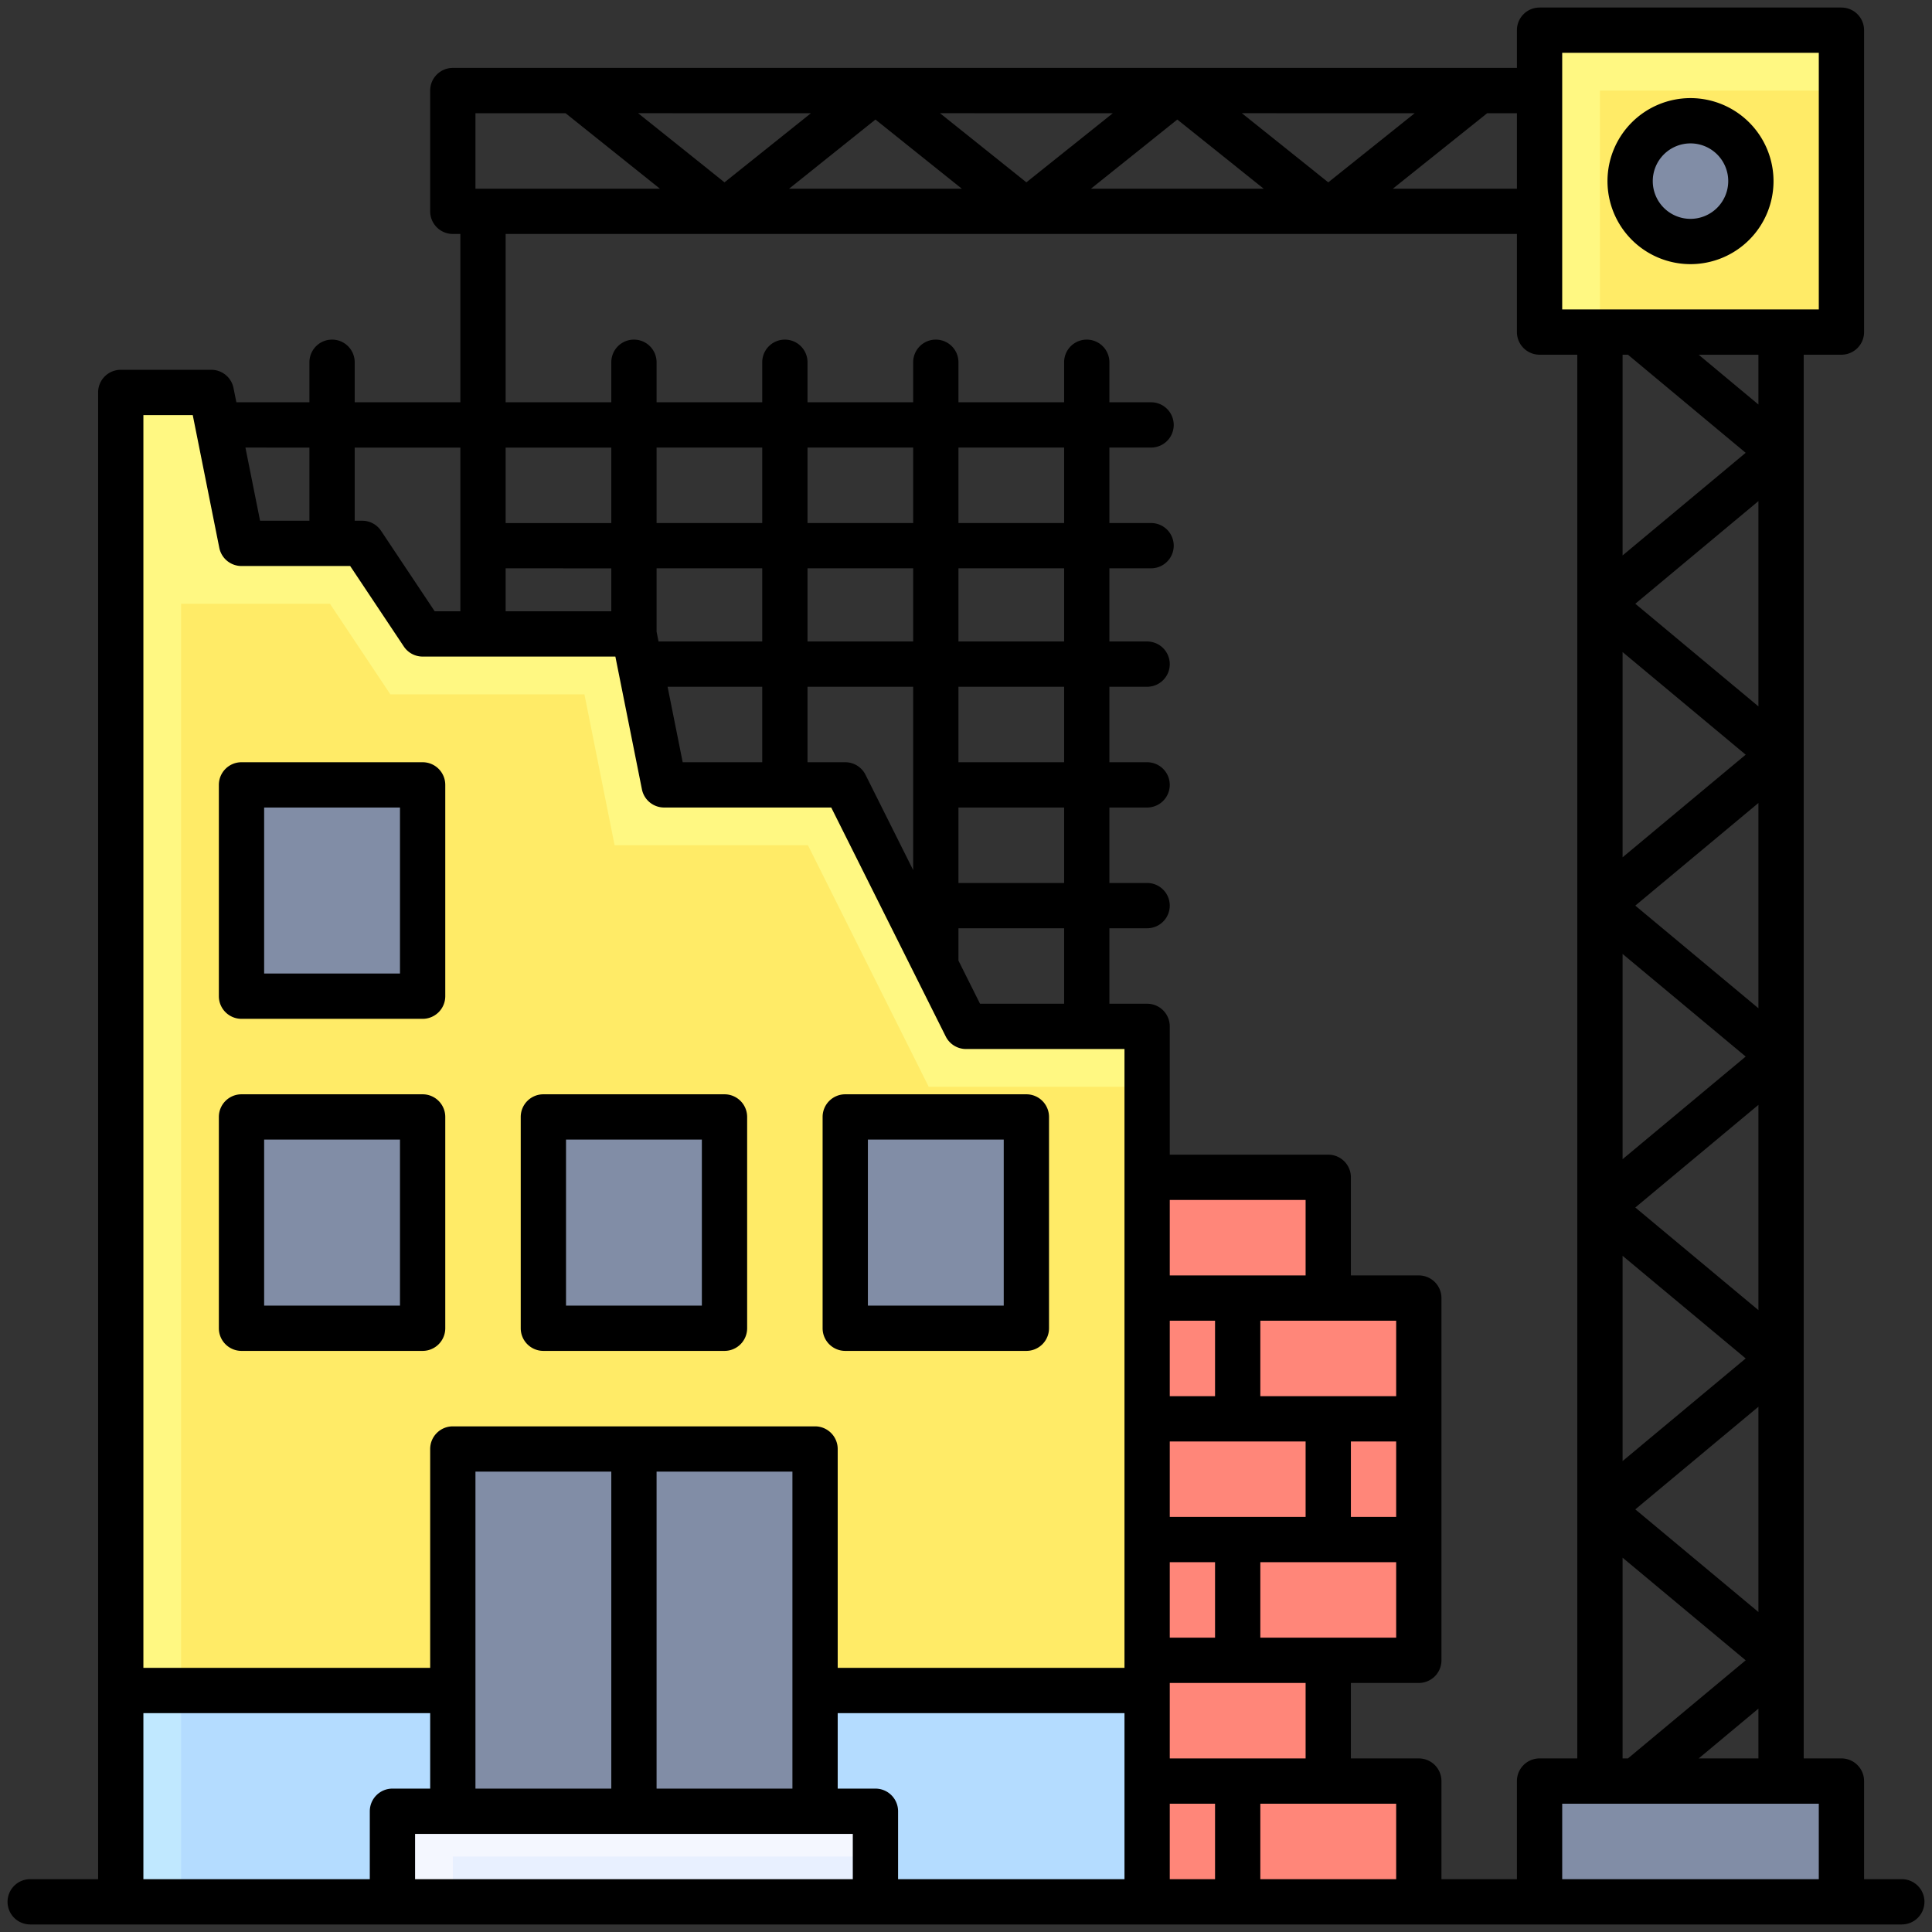
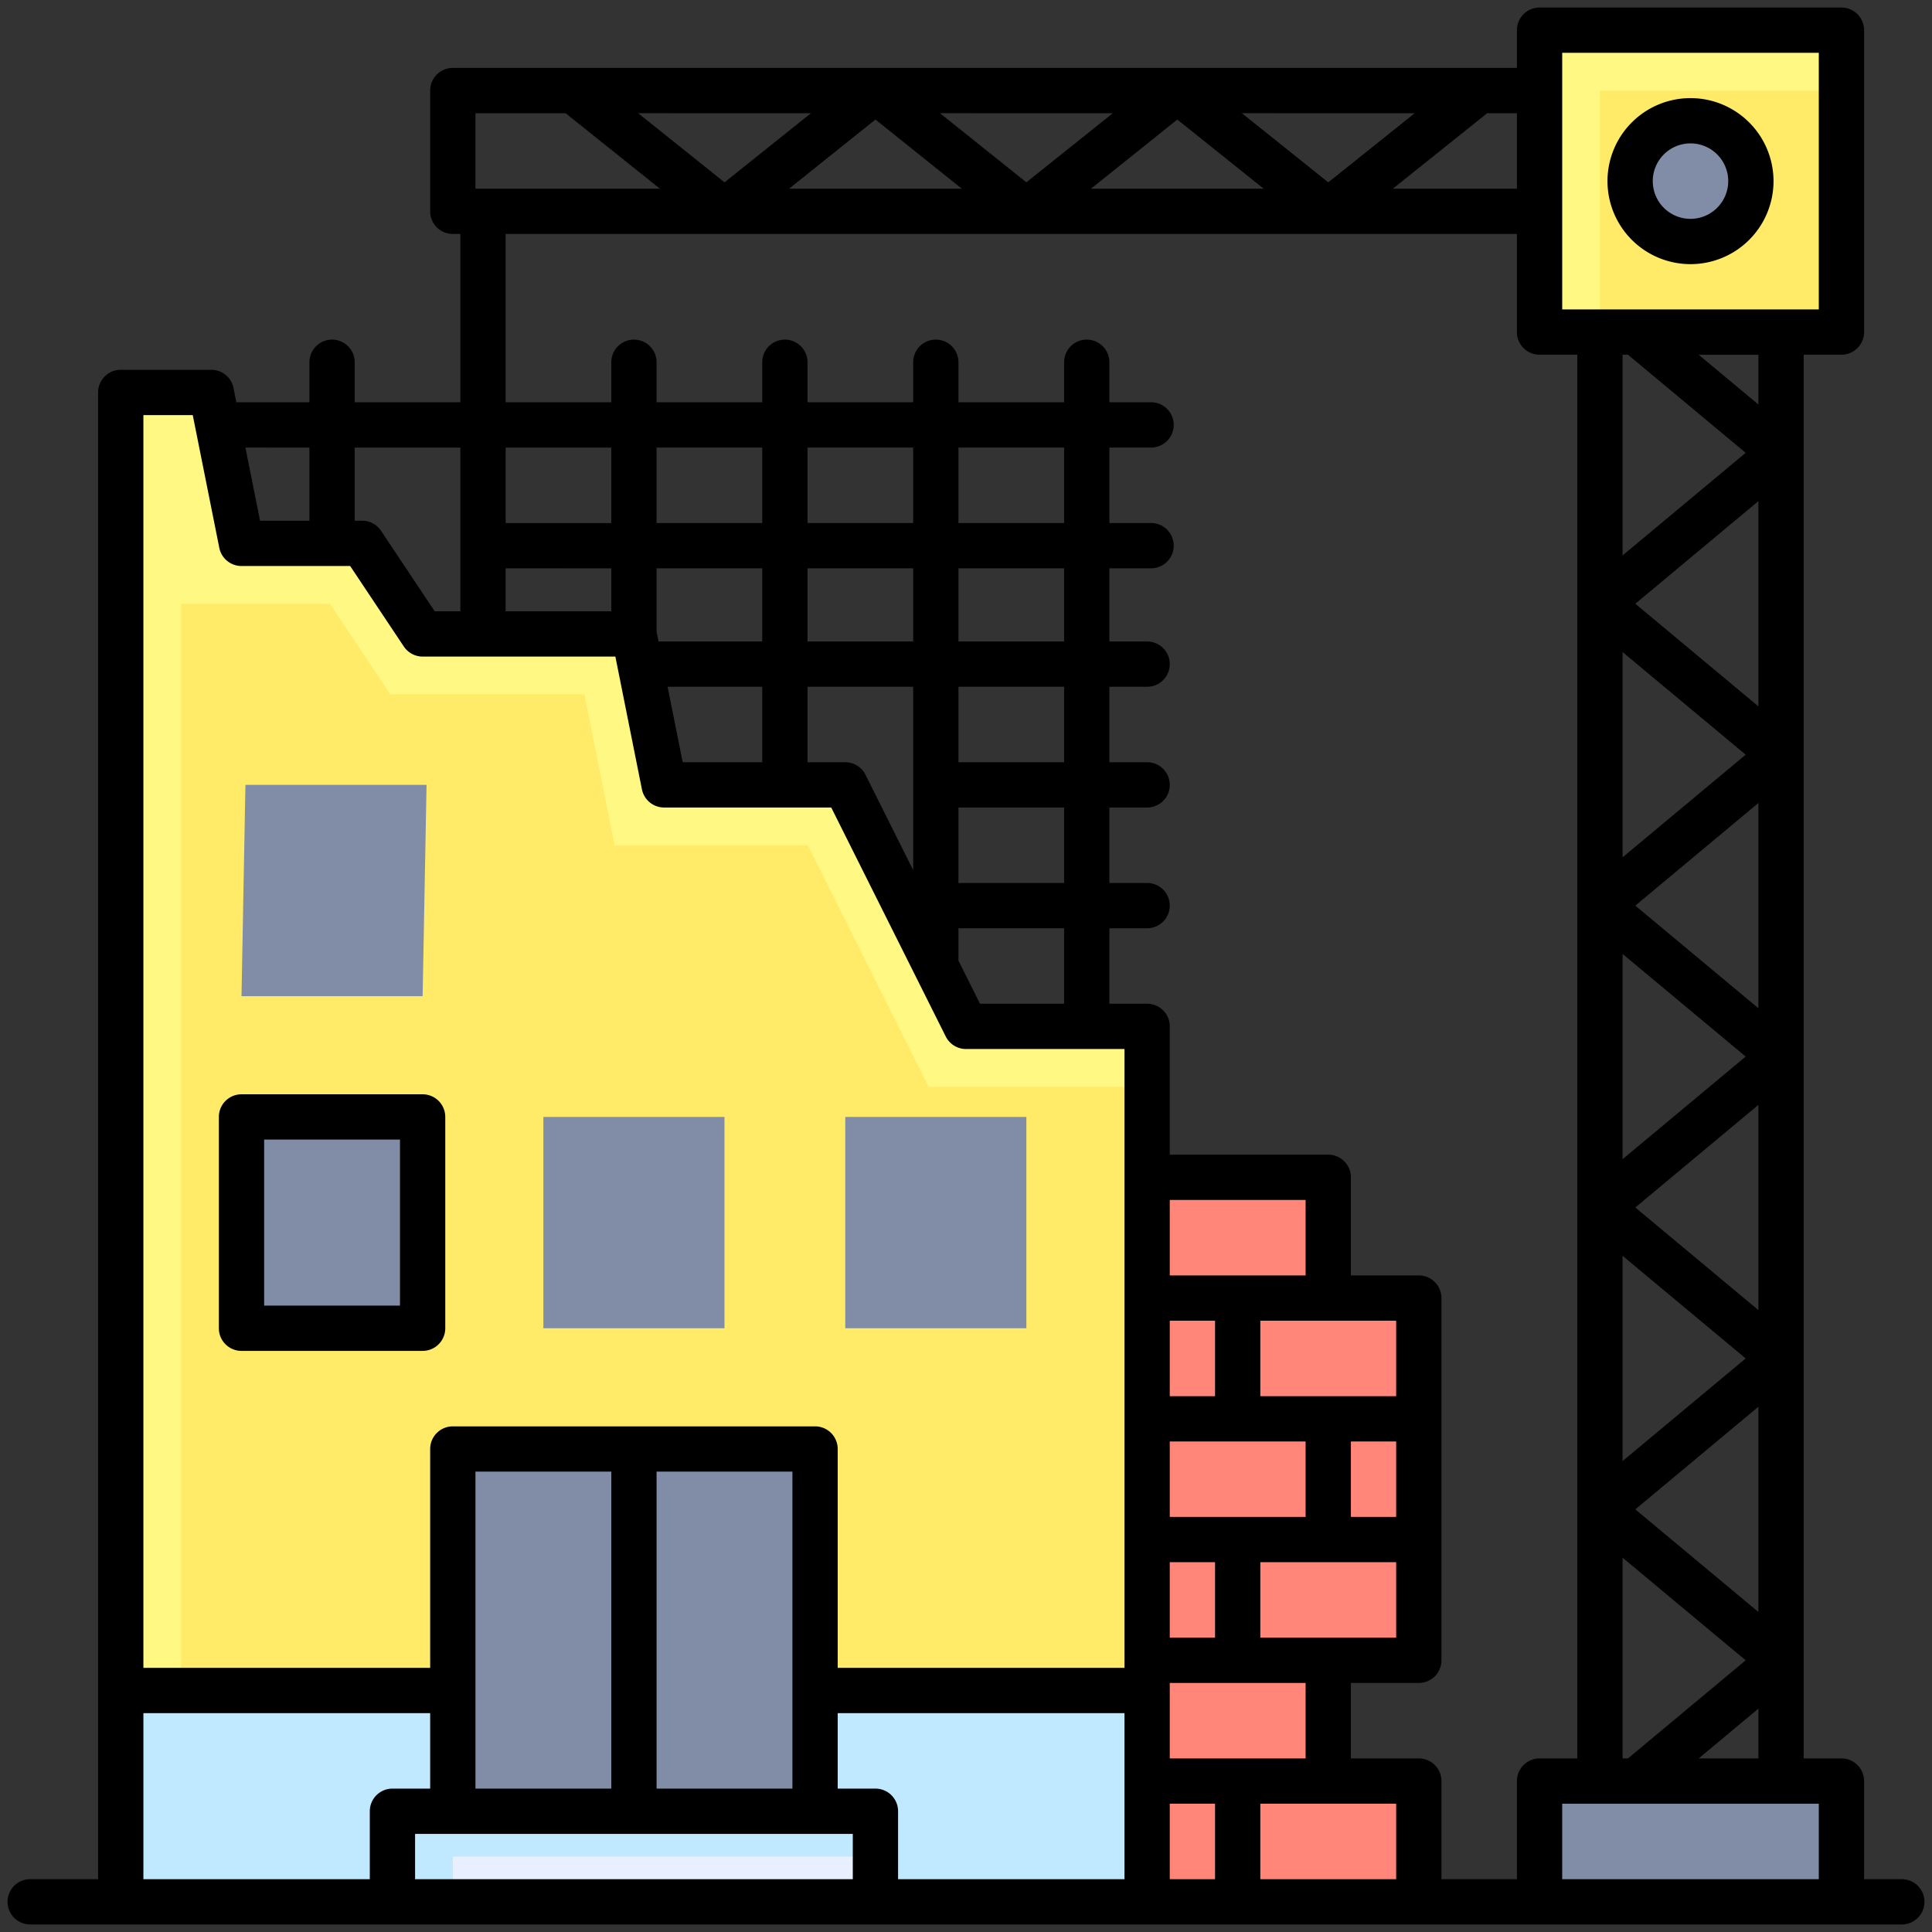
<svg xmlns="http://www.w3.org/2000/svg" id="Filled_Expand" viewBox="0 0 64 64" data-name="Filled Expand">
  <rect x="0" y="0" width="64" height="64" fill="#333333" stroke="none" />
  <g fill="#ff8679">
    <path d="m38 39h6v4h-6" />
    <path d="m41 43h6v4h-6z" />
    <path d="m38 43h3v4h-3" />
    <path d="m38 47h6v4h-6" />
    <path d="m44 47h3v4h-3z" />
    <path d="m41 51h6v4h-6z" />
    <path d="m38 51h3v4h-3" />
    <path d="m38 55h6v4h-6" />
    <path d="m41 59h6v4h-6z" />
    <path d="m38 59h3v4h-3" />
  </g>
  <path d="m38 34h-6l-4-8h-6l-1-5h-7l-2-3h-4l-1-5h-3v50h34z" fill="#fff882" />
  <path d="m30.764 36-4-8h-6.404l-1-5h-6.43l-2-3h-4.93v43h32v-27z" fill="#ffeb67" />
  <path d="m4 56h34v7h-34z" fill="#c0e8ff" />
-   <path d="m6 56h32v7h-32z" fill="#b4dcff" />
  <path d="m15 48h12v12h-12z" fill="#818da6" />
-   <path d="m13 60h16v3h-16z" fill="#f4f7ff" />
  <path d="m15 61.5h14v1.5h-14z" fill="#e8f0ff" />
  <path d="m8.13 26-.13 7h6l.13-7z" fill="#818da6" />
  <path d="m8 37h6v7h-6z" fill="#818da6" />
  <path d="m18 37h6v7h-6z" fill="#818da6" />
  <path d="m28 37h6v7h-6z" fill="#818da6" />
  <path d="m51 59h10v4h-10z" fill="#818da6" />
  <path d="m51 1h10v10h-10z" fill="#fff882" />
  <path d="m53 3h8v8h-8z" fill="#ffeb67" />
  <circle cx="56" cy="6" fill="#818da6" r="2" />
  <path d="m63 62.25h-1.25v-3.25a.75.75 0 0 0 -.75-.75h-1.25v-46.5h1.25a.75.75 0 0 0 .75-.75v-10a.75.75 0 0 0 -.75-.75h-10a.75.75 0 0 0 -.75.75v1.25h-35.25a.75.75 0 0 0 -.75.75v4a.75.75 0 0 0 .75.75h.25v5.576h-3.5v-1.326a.75.75 0 0 0 -1.5 0v1.326h-2.42l-.095-.473a.75.75 0 0 0 -.735-.603h-3a.75.75 0 0 0 -.75.75v49.25h-2.25a.75.75 0 0 0 0 1.5h62a.75.75 0 0 0 0-1.5zm-11.25-60.5h8.5v8.5h-8.5zm6.5 54.85v1.65h-1.978zm-4.322 1.65h-.178v-6.65l4.078 3.4zm.244-8.25 4.078-3.4v6.8zm-.422-1.6v-6.8l4.078 3.4zm.422-8.4 4.078-3.4v6.8zm-.422-1.6v-6.8l4.078 3.4zm.422-8.4 4.078-3.4v6.8zm-.422-1.6v-6.8l4.078 3.4zm.422-8.4 4.078-3.4v6.8zm-.422-1.6v-6.65h.178l3.9 3.25zm2.522-6.648h1.978v1.648zm-6.022-8v2.5h-4.112l3.125-2.5zm-3.388 0-2.862 2.288-2.862-2.29zm-5 2.5h-5.724l2.862-2.292zm-5-2.5-2.862 2.288-2.862-2.29zm-5 2.5h-5.724l2.862-2.292zm-5-2.5-2.862 2.288-2.862-2.29zm-11.112 0h2.987l3.125 2.5h-6.112zm1 13.576v-2.5h3.5v2.5zm3.5 1.5v1.422h-3.5v-1.424zm-8.5-4h3.5v5.422h-.85l-1.777-2.666a.749.749 0 0 0 -.623-.334h-.25zm-1.5 0v2.422h-1.635l-.485-2.424zm2 45.172v2.25h-7.5v-5.5h9.5v2.5h-1.25a.75.75 0 0 0 -.75.75zm16 2.25h-14.5v-1.5h14.5zm-12.5-3v-10.5h4.5v10.5zm6 0v-10.5h4.5v10.5zm15.5 3h-7.5v-2.25a.75.75 0 0 0 -.75-.75h-1.25v-2.5h9.5zm0-7h-9.5v-7.25a.75.75 0 0 0 -.75-.75h-12a.75.75 0 0 0 -.75.75v7.25h-9.5v-41.5h1.635l.88 4.4a.75.75 0 0 0 .735.6h3.6l1.777 2.666a.749.749 0 0 0 .623.334h6.385l.88 4.4a.75.75 0 0 0 .735.6h5.536l3.793 7.585a.751.751 0 0 0 .671.415h5.25zm-12-36.424v2.424h-3.435l-.065-.324v-2.1zm-3.5-1.5v-2.5h3.5v2.5zm3.5 5.424v2.5h-2.635l-.5-2.5zm5-3.924v2.424h-3.5v-2.424zm-3.5-1.5v-2.5h3.5v2.5zm3.5 5.424v6.073l-1.579-3.158a.751.751 0 0 0 -.671-.415h-1.25v-2.5zm5-3.924v2.424h-3.5v-2.424zm-3.5-1.5v-2.5h3.5v2.5zm3.5 5.424v2.5h-3.5v-2.5zm0 4v2.5h-3.5v-2.5zm0 4v2.5h-2.786l-.714-1.428v-1.072zm5 31.5h-1.5v-2.5h1.5zm4.5-12v-2.5h1.5v2.5zm1.5 1.5v2.5h-4.5v-2.5zm-4.5-5.5v-2.5h4.5v2.5zm1.5-4h-4.5v-2.5h4.5zm-3 1.5v2.5h-1.5v-2.5zm3 4v2.5h-4.5v-2.5zm-3 4v2.5h-1.5v-2.5zm3 4v2.5h-4.5v-2.5zm3 6.5h-4.5v-2.5h4.5zm4-3.25v3.25h-2.5v-3.25a.75.75 0 0 0 -.75-.75h-2.25v-2.5h2.25a.75.75 0 0 0 .75-.75v-12a.75.75 0 0 0 -.75-.75h-2.25v-3.25a.75.75 0 0 0 -.75-.75h-5.25v-4.25a.75.75 0 0 0 -.75-.75h-1.25v-2.5h1.25a.75.75 0 0 0 0-1.5h-1.25v-2.5h1.25a.75.75 0 0 0 0-1.5h-1.25v-2.5h1.25a.75.75 0 0 0 0-1.5h-1.25v-2.424h1.381a.75.75 0 0 0 0-1.5h-1.381v-2.5h1.381a.75.75 0 0 0 0-1.5h-1.381v-1.326a.75.75 0 0 0 -1.5 0v1.326h-3.5v-1.326a.75.75 0 0 0 -1.5 0v1.326h-3.5v-1.326a.75.75 0 0 0 -1.5 0v1.326h-3.5v-1.326a.75.75 0 0 0 -1.5 0v1.326h-3.5v-5.576h33.5v3.25a.75.75 0 0 0 .75.75h1.25v46.5h-1.25a.75.75 0 0 0 -.75.75zm10 3.25h-8.5v-2.5h8.5z" />
  <path d="m56 3.25a2.75 2.75 0 1 0 2.75 2.75 2.752 2.752 0 0 0 -2.75-2.75zm0 4a1.25 1.25 0 1 1 1.25-1.25 1.252 1.252 0 0 1 -1.25 1.25z" />
  <path d="m14 36.25h-6a.75.75 0 0 0 -.75.75v7a.75.75 0 0 0 .75.75h6a.75.75 0 0 0 .75-.75v-7a.75.75 0 0 0 -.75-.75zm-.75 7h-4.5v-5.5h4.5z" />
-   <path d="m24 36.25h-6a.75.75 0 0 0 -.75.75v7a.75.75 0 0 0 .75.75h6a.75.75 0 0 0 .75-.75v-7a.75.75 0 0 0 -.75-.75zm-.75 7h-4.5v-5.5h4.5z" />
-   <path d="m27.25 37v7a.75.75 0 0 0 .75.75h6a.75.75 0 0 0 .75-.75v-7a.75.75 0 0 0 -.75-.75h-6a.75.75 0 0 0 -.75.75zm1.5.75h4.5v5.5h-4.5z" />
-   <path d="m14 25.25h-6a.75.75 0 0 0 -.75.75v7a.75.75 0 0 0 .75.75h6a.75.75 0 0 0 .75-.75v-7a.75.75 0 0 0 -.75-.75zm-.75 7h-4.5v-5.5h4.5z" />
</svg>